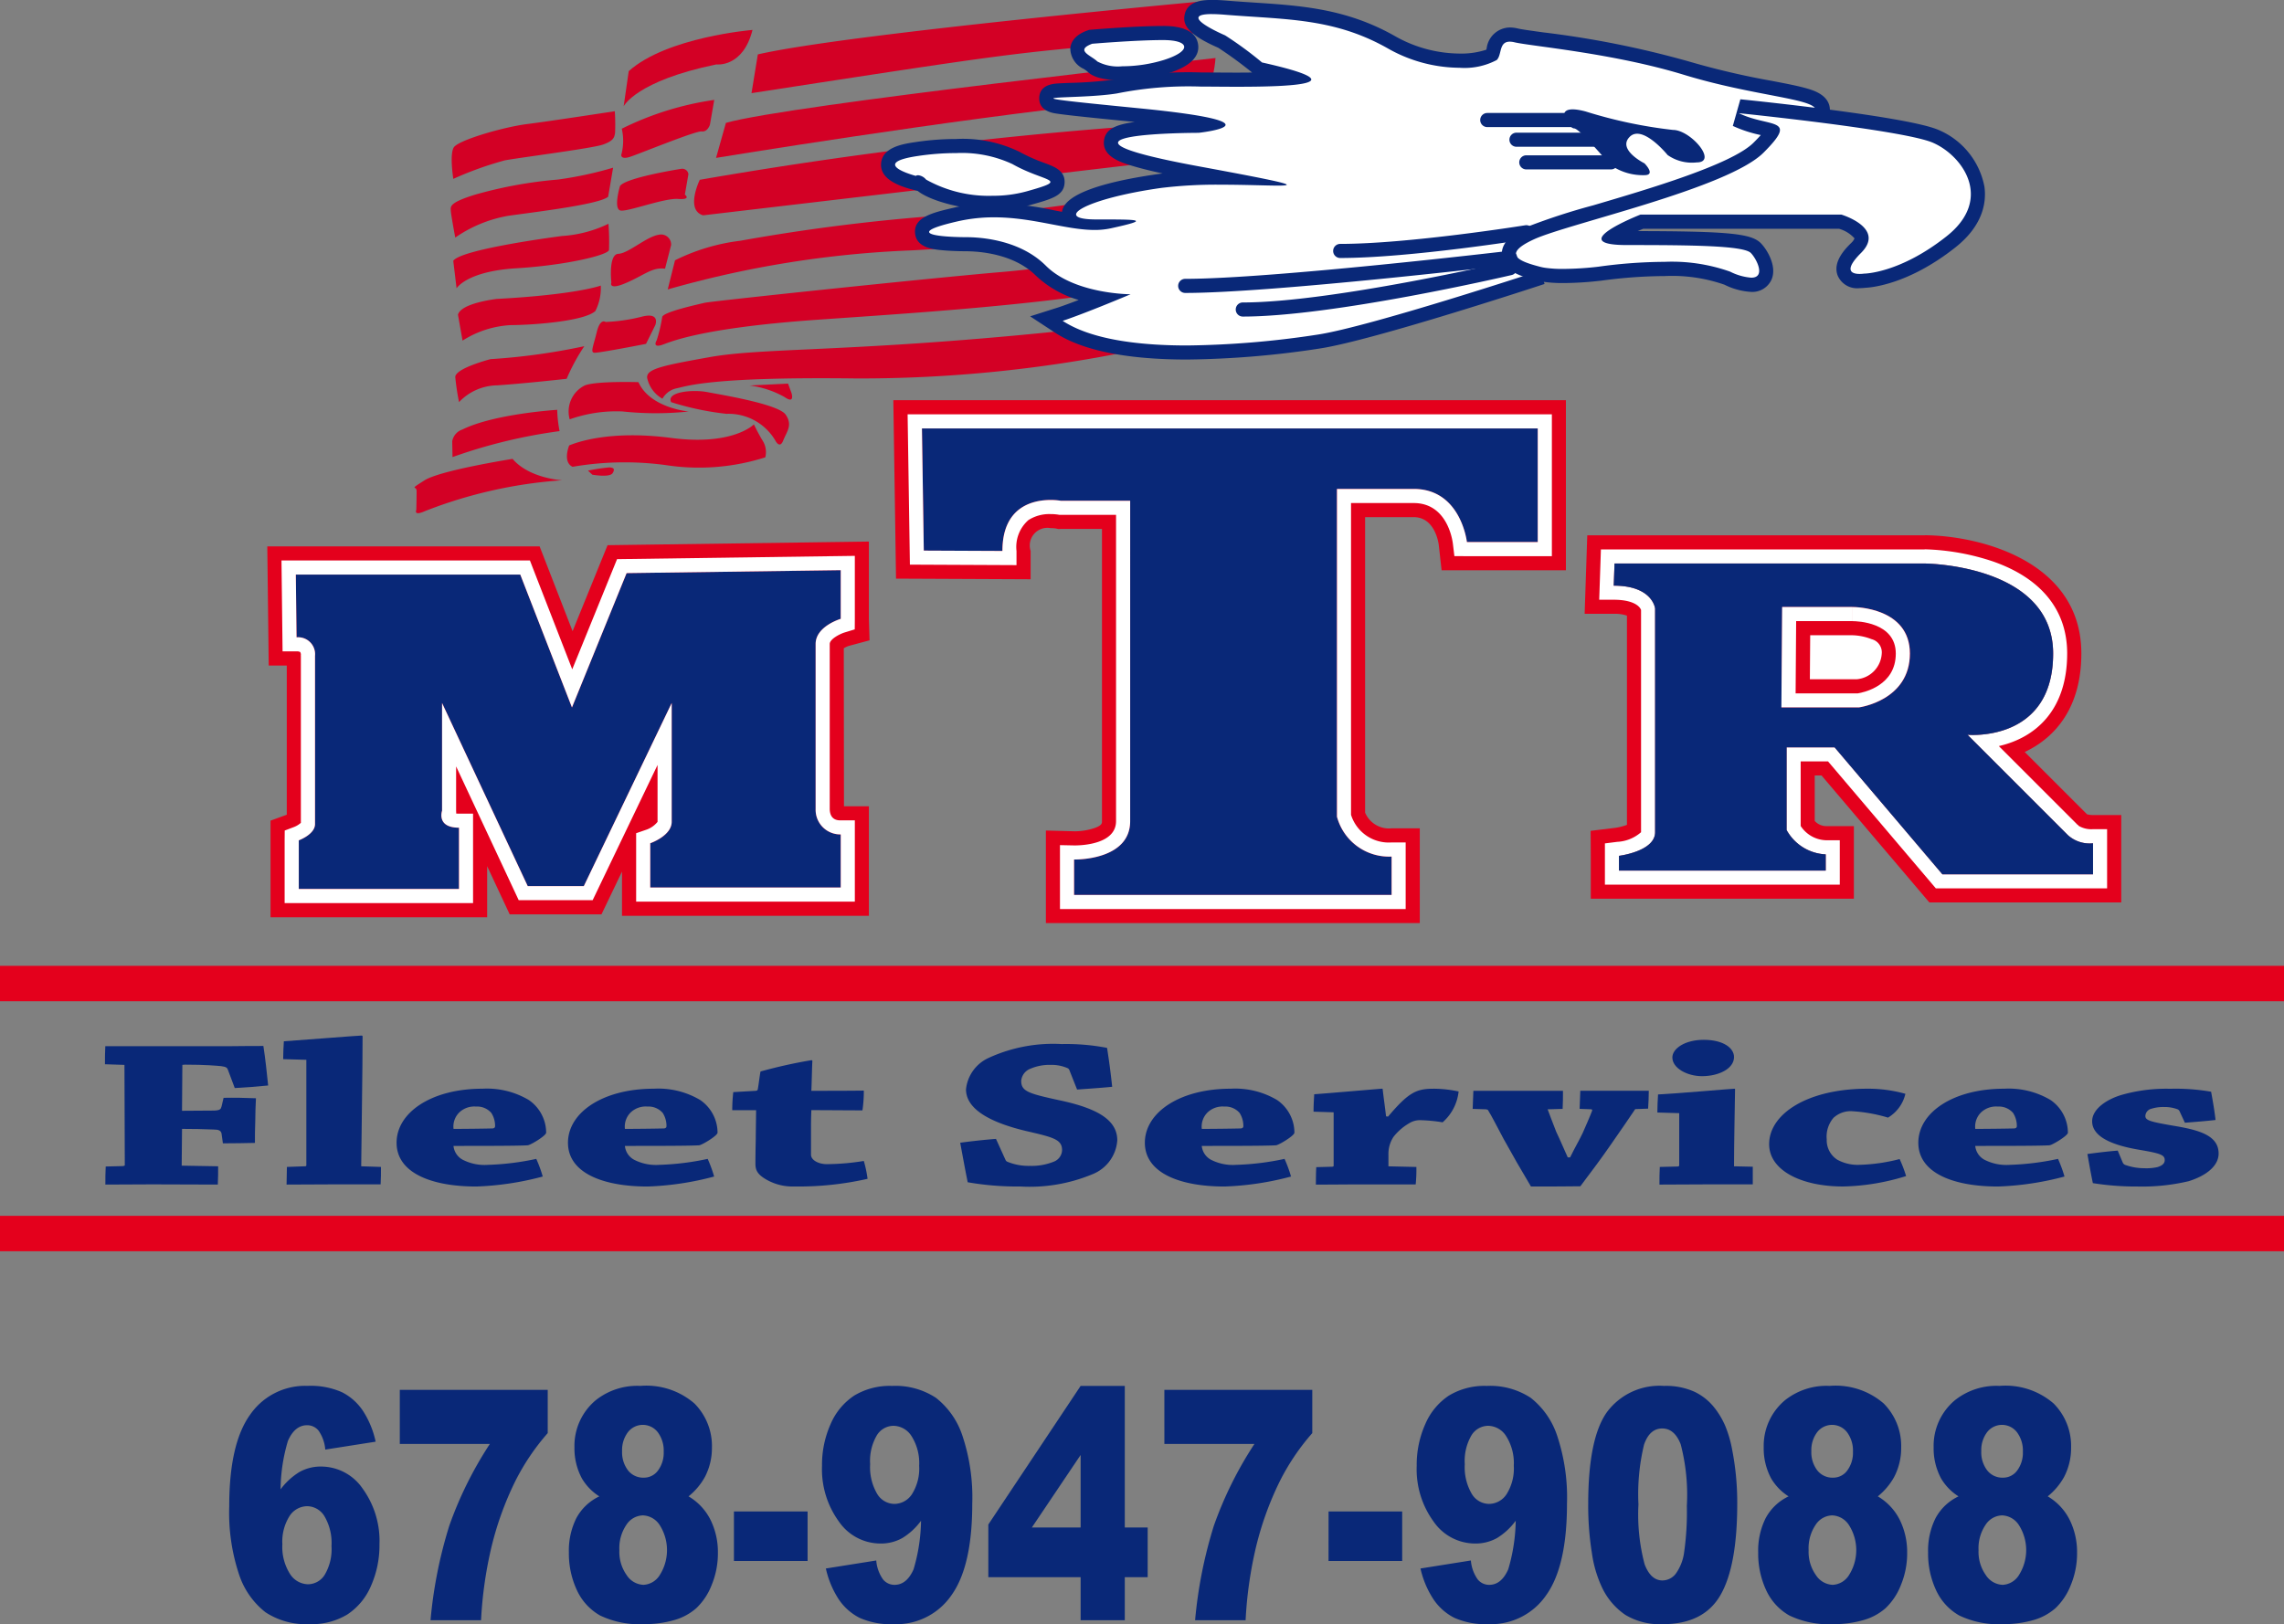
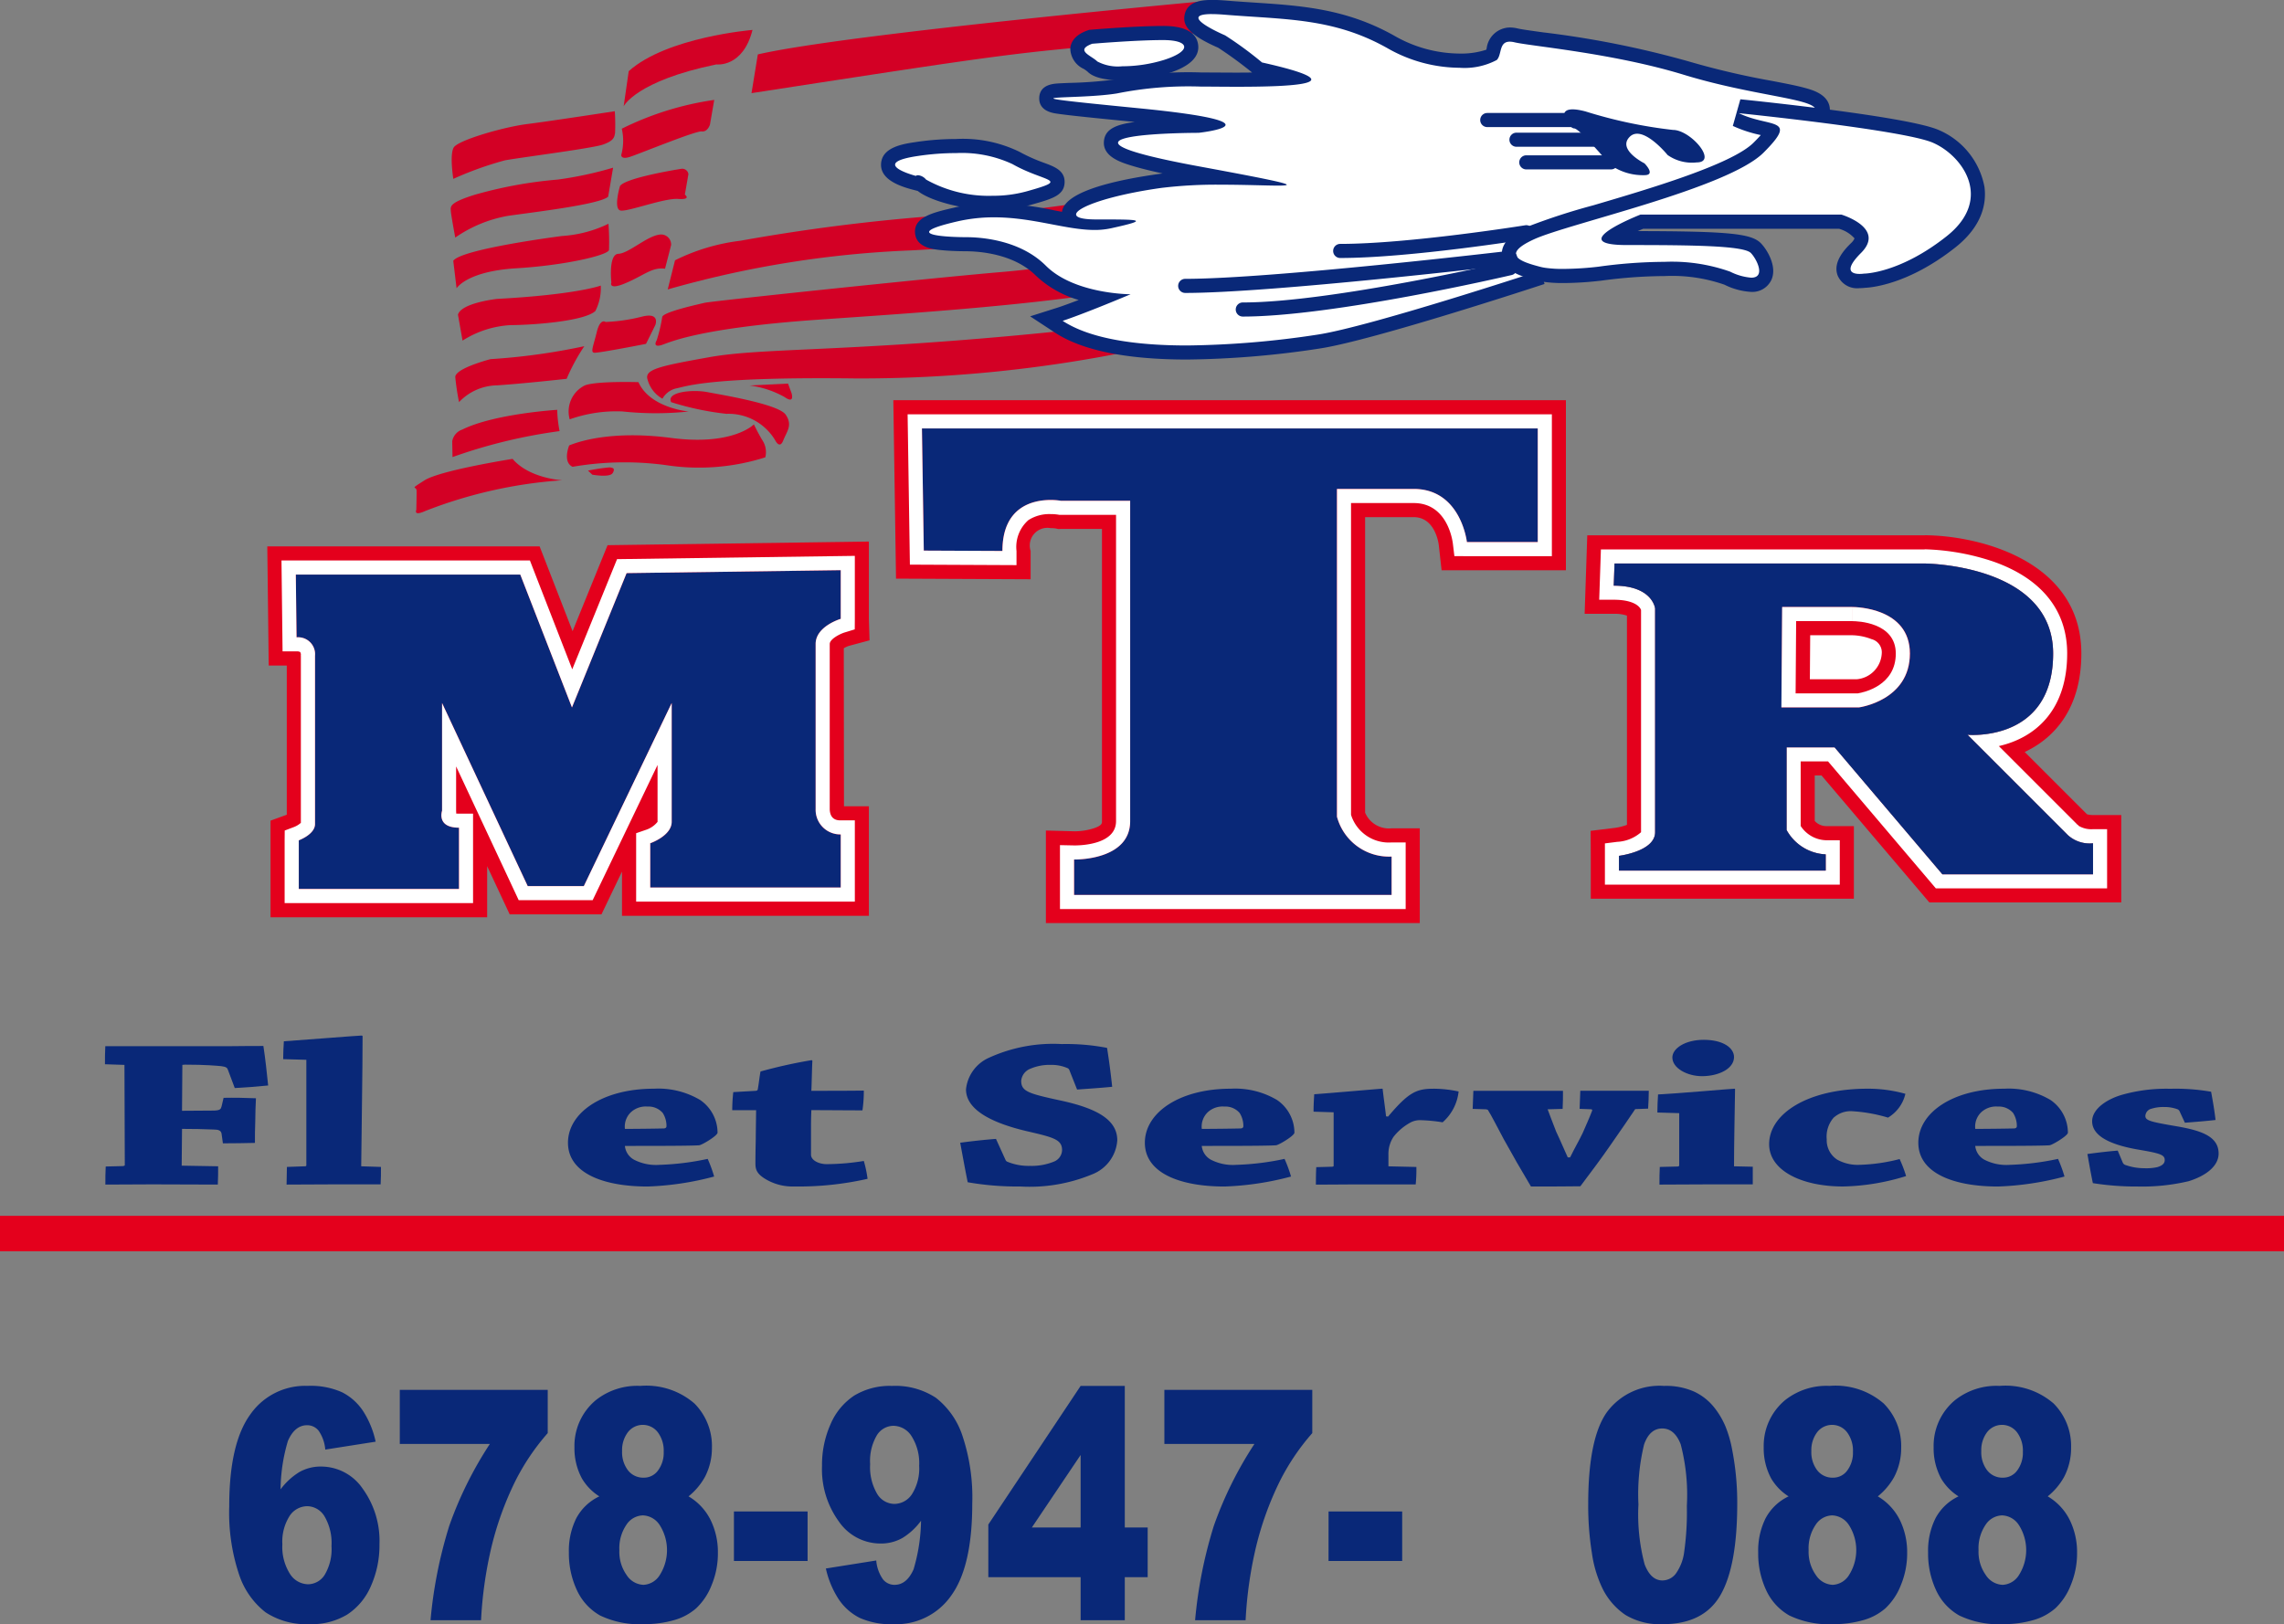
<svg xmlns="http://www.w3.org/2000/svg" id="Group_11" data-name="Group 11" width="202.264" height="143.862" viewBox="0 0 202.264 143.862">
  <rect x="0" y="0" width="202.264" height="143.862" fill="#808080" stroke="none" />
  <path id="Path_1" data-name="Path 1" d="M513.6,106.717s-32.413,2.945-40.469,4.8l-.56,3.431c23.052-3.55,22.918-3.529,34.191-4.507,0,0,6.123-.763,6.477-1.333A7.247,7.247,0,0,0,513.6,106.717Z" transform="translate(-406.02 -106.698)" fill="#d30025" />
-   <path id="Path_2" data-name="Path 2" d="M504.593,126.6s-37.788,4.144-43.359,5.746l-.872,3.1s20.822-3.416,34.841-4.884c0,0,7.649-.463,8.441-1S504.593,126.6,504.593,126.6Z" transform="translate(-396.95 -121.461)" fill="#d30025" />
-   <path id="Path_3" data-name="Path 3" d="M499.485,148.094a396.269,396.269,0,0,0-46.169,5.256s-1.307,2.676.294,3.147l45.333-5.338Z" transform="translate(-391.345 -137.424)" fill="#d30025" />
  <path id="Path_4" data-name="Path 4" d="M439.992,116.944s-7.588.621-10.962,3.653l-.448,3.11s1.1-2.25,8.21-3.708C436.793,120,439.143,120.309,439.992,116.944Z" transform="translate(-373.352 -114.293)" fill="#d30025" />
  <path id="Path_5" data-name="Path 5" d="M436,141.025a26.968,26.968,0,0,0-8.188,2.551,4.756,4.756,0,0,1-.043,2.312s-.077.454.771.18,5.832-2.322,6.354-2.253.727-.6.727-.6Z" transform="translate(-372.749 -132.175)" fill="#d30025" />
  <path id="Path_6" data-name="Path 6" d="M432.625,165.187a.547.547,0,0,0-.632-.47c-.549.082-4.95.815-5.428,1.524,0,0-.625,2.081.072,2.173s3.843-1.116,5.074-1.03.6-.384.6-.384Z" transform="translate(-371.661 -149.762)" fill="#d30025" />
  <path id="Path_7" data-name="Path 7" d="M429.519,188.3a.889.889,0,0,0-1.088-.916c-1.1.165-2.69,1.654-3.587,1.69s-.617,2.546-.617,2.546-.305.732,1.332.021,2.289-1.4,3.421-1.248Z" transform="translate(-370.087 -166.591)" fill="#d30025" />
  <path id="Path_8" data-name="Path 8" d="M423.386,216.086s.469-1.175-1.208-.739a15.562,15.562,0,0,1-3.2.466s-.47-.371-.779.9-.574,1.778-.225,1.825,4.588-.785,4.588-.785Z" transform="translate(-365.352 -187.294)" fill="#d30025" />
  <path id="Path_9" data-name="Path 9" d="M383.85,144.914s-5.673.874-7.767,1.138-6.124,1.433-6.5,2.078-.034,2.777-.034,2.777a30.334,30.334,0,0,1,4.558-1.639c1.471-.27,7.752-1.064,8.7-1.4s1-.641,1.066-1.018A17.565,17.565,0,0,0,383.85,144.914Z" transform="translate(-329.405 -135.063)" fill="#d30025" />
  <path id="Path_10" data-name="Path 10" d="M383.453,164.348a32.122,32.122,0,0,1-4.9,1.053,38.288,38.288,0,0,0-7.357,1.347c-2.259.707-2.137,1.032-2.115,1.421s.393,2.37.393,2.37a11.751,11.751,0,0,1,4.7-1.93c2.556-.358,8.1-1.017,8.842-1.692Z" transform="translate(-329.159 -149.495)" fill="#d30025" />
  <path id="Path_11" data-name="Path 11" d="M383.684,183.648a11.02,11.02,0,0,1-4.1,1.081s-8.924,1.14-9.643,2.2l.293,2.434s.883-1.506,5.293-1.774,8.127-1.168,8.205-1.621A20.282,20.282,0,0,0,383.684,183.648Z" transform="translate(-329.801 -163.826)" fill="#d30025" />
  <path id="Path_12" data-name="Path 12" d="M384.23,204.913s-2.1.8-9.2,1.182c0,0-3.178.354-3.448,1.4l.406,2.294a8.78,8.78,0,0,1,4.244-1.372c2.228-.015,6.565-.37,7.517-1.248A4.485,4.485,0,0,0,384.23,204.913Z" transform="translate(-331.026 -179.618)" fill="#d30025" />
  <path id="Path_13" data-name="Path 13" d="M382.07,225.778a56.465,56.465,0,0,1-8.3,1.145s-3.17.818-3.125,1.6a21.419,21.419,0,0,0,.332,2.208,4.729,4.729,0,0,1,3.374-1.486c2.341-.155,6.154-.579,6.154-.579A17.419,17.419,0,0,1,382.07,225.778Z" transform="translate(-330.326 -195.112)" fill="#d30025" />
  <path id="Path_14" data-name="Path 14" d="M378.9,247.666s-5.58.346-8.406,1.749a1.332,1.332,0,0,0-.892,1.042l.027,1.395a46.557,46.557,0,0,1,9.481-2.3A11.048,11.048,0,0,1,378.9,247.666Z" transform="translate(-329.555 -211.365)" fill="#d30025" />
  <path id="Path_15" data-name="Path 15" d="M416.684,268.1s1.553.283,1.807-.147-.01-.465-.271-.5a17.033,17.033,0,0,0-1.92.287Z" transform="translate(-364.231 -226.054)" fill="#d30025" />
  <path id="Path_16" data-name="Path 16" d="M409.259,254.548s-.61,1.465.3,1.894a27.111,27.111,0,0,1,8.567-.106,19.332,19.332,0,0,0,8.5-.733,1.906,1.906,0,0,0-.2-1.418c-.418-.673-.81-1.5-.81-1.5s-1.845,1.92-7.331,1.2S409.833,254.314,409.259,254.548Z" transform="translate(-358.853 -215.094)" fill="#d30025" />
  <path id="Path_17" data-name="Path 17" d="M420.2,240.7s-3.421-.3-4.45-2.6c0,0-3.808-.116-4.77.3a2.575,2.575,0,0,0-1.318,2.994,12.4,12.4,0,0,1,4.662-.7A27.9,27.9,0,0,0,420.2,240.7Z" transform="translate(-359.211 -204.25)" fill="#d30025" />
  <path id="Path_18" data-name="Path 18" d="M453.964,245.566s.393.824.71.016.857-1.354.217-2.289-5.664-1.753-6.957-2-3.648-.017-3.182.894a25.452,25.452,0,0,0,4.9,1.033A4.81,4.81,0,0,1,453.964,245.566Z" transform="translate(-385.314 -206.564)" fill="#d30025" />
  <path id="Path_19" data-name="Path 19" d="M471.863,238.8l3.413-.168.3.813s.353,1.051-.6.384A8.517,8.517,0,0,0,471.863,238.8Z" transform="translate(-405.491 -204.656)" fill="#d30025" />
  <path id="Path_20" data-name="Path 20" d="M493.184,167.651s.2-.784-.566-.6-13.358,3.105-21.139,3.3a170.2,170.2,0,0,0-21.326,2.459,17.7,17.7,0,0,0-5.775,1.73l-.646,2.581a91.232,91.232,0,0,1,21.634-3.462c13.21-.69,27.714-3.471,27.7-3.762S493.184,167.651,493.184,167.651Z" transform="translate(-384.601 -151.483)" fill="#d30025" />
  <path id="Path_21" data-name="Path 21" d="M489.385,191.789l.072-1.961s.265-.37-.633-.2-12.465,2.18-18.631,2.7-25.69,2.578-26.316,2.728-3.611.8-3.754,1.243a13.717,13.717,0,0,1-.493,2.079c-.19.323-.174.615.464.409s3.2-1.491,13.809-2.234S482.059,194.763,489.385,191.789Z" transform="translate(-381.476 -168.234)" fill="#d30025" />
  <path id="Path_22" data-name="Path 22" d="M486.725,212.546s.483-.863-.621-.661-1.476,1.2-17.014,2.622-22.429,1.1-26.908,1.9-5.8,1.09-5.488,2a2.756,2.756,0,0,0,1.314,1.681,1.875,1.875,0,0,1,1.3-.929c.972-.22,3.247-1.021,15.843-.865a119.927,119.927,0,0,0,24.12-2.381l7.152-1.2Z" transform="translate(-379.343 -184.772)" fill="#d30025" />
  <path id="Path_23" data-name="Path 23" d="M554.7,139.671c-5.225,0-9.047-.768-11.358-2.284l-1.1-.721,1.253-.4c.013,0,1.079-.345,3.663-1.387a10.268,10.268,0,0,1-5.4-2.459c-2.116-2.118-5.395-2.346-6.706-2.346-3.7,0-3.763-.582-3.811-1.007-.081-.707.586-1.07,2.972-1.621a14.934,14.934,0,0,1,3.4-.379,27.581,27.581,0,0,1,5.25.635c.547.1,1.08.206,1.6.289a.8.8,0,0,1-.208-.5c-.121-1.731,6.141-2.75,8.063-3.021a39.913,39.913,0,0,1,5.4-.294l-2.11-.392c-7.2-1.331-7.709-1.988-7.637-2.771.046-.5.131-1.428,7.716-1.431.265-.03.536-.069.789-.114a60.2,60.2,0,0,0-6.134-.82c-8.119-.8-8.119-.8-8.1-1.508.019-.642.376-.656,2.091-.725a37.4,37.4,0,0,0,4.052-.312,32.625,32.625,0,0,1,7.51-.619c.311,0,.709,0,1.166.007.612,0,1.331.01,2.089.01,2.618,0,4.122-.076,4.986-.164-.591-.187-1.508-.437-2.929-.755l-.177-.04-.128-.128a33.932,33.932,0,0,0-3.129-2.289c-2.877-1.237-2.731-1.952-2.668-2.259.164-.8,1.273-.8,1.807-.8.339,0,.748.019,1.216.058.847.069,1.667.123,2.467.176,4.3.283,8.021.527,12.174,2.867a12.367,12.367,0,0,0,6.063,1.652,6.3,6.3,0,0,0,2.879-.516,1.783,1.783,0,0,0,.134-.416,1.488,1.488,0,0,1,1.444-1.379,2.443,2.443,0,0,1,.563.072c.372.088,1.212.2,2.275.351a83.943,83.943,0,0,1,12.759,2.538,70.464,70.464,0,0,0,7.5,1.759c3.177.611,4.627.89,4.627,1.976,0,1.2-1.9,1.2-2.807,1.2-.369,0-.759-.012-1.146-.031a1.6,1.6,0,0,1,.628,1.095c.041.61-.358,1.148-1.186,1.6-3.274,1.778-15.184,6.61-19.9,7.775-1.654.409-2.045.9-2.02,1.1.045.366.817.867,1.221.867l.368,1.2c-.618.2-15.187,4.994-19.806,5.691A81.4,81.4,0,0,1,554.7,139.671Z" transform="translate(-449.582 -108.447)" fill="#fff" />
  <path id="Path_24" data-name="Path 24" d="M555.1,107.894c.314,0,.7.017,1.165.056,5.318.436,9.59.262,14.385,2.965a13,13,0,0,0,6.37,1.733,6.114,6.114,0,0,0,3.307-.687c.467-.466.172-1.625,1.15-1.625a1.841,1.841,0,0,1,.419.055c1.483.349,8.718.959,14.995,2.877s11.683,2.1,11.683,3.139c0,.446-.984.577-2.183.577-1.6,0-3.584-.234-4.118-.264l-.044,0c-.67,0,5.157,1.374,2.161,3-3.051,1.656-15,6.544-19.749,7.718-4.494,1.111-1.769,3.2-.65,3.2a.668.668,0,0,0,.173-.021s-15.084,4.97-19.7,5.667a81.3,81.3,0,0,1-11.564.962c-4.228,0-8.464-.509-11.016-2.182,0,0,1.657-.523,6.015-2.354,0,0-4.97,0-7.5-2.528s-6.45-2.529-7.147-2.529-6.365-.087-.7-1.395a14.4,14.4,0,0,1,3.258-.363c3.451,0,6.365,1.119,8.9,1.119a6.718,6.718,0,0,0,1.446-.146c3.575-.785,2.615-.785-1.307-.785s-1.047-1.83,5.754-2.79a40.332,40.332,0,0,1,5.345-.288c2.078,0,3.978.081,5,.081,1.825,0,.826-.26-7.029-1.711-16.042-2.964,0-2.964,0-2.964s8.021-.872-5.318-2.18-5.666-.7-1.917-1.308a32.2,32.2,0,0,1,7.41-.61c.727,0,1.933.017,3.254.017,4.7,0,10.87-.213,2.193-2.152a32.15,32.15,0,0,0-3.269-2.4s-4.424-1.886-1.165-1.886m0-1.249c-.589,0-2.152,0-2.418,1.3-.16.785.093,1.683,2.976,2.933a36.083,36.083,0,0,1,3,2.195h0c-.4,0-.845.007-1.324.007-.755,0-1.473-.006-2.084-.01-.459,0-.859-.007-1.171-.007a33.377,33.377,0,0,0-7.61.627,36.908,36.908,0,0,1-3.976.3c-.444.018-.827.033-1.108.053-1.027.071-1.559.5-1.582,1.279-.015.516.221,1.173,1.428,1.37.288.047.707.1,1.321.172,1.078.124,2.792.3,5.71.586-1.758.237-2.635.679-2.729,1.706-.125,1.364,1.514,1.873,2.394,2.147.716.222,1.642.457,2.8.708l-.307.041c-7.532,1.063-8.5,2.571-8.6,3.358l-.652-.123a28.063,28.063,0,0,0-5.367-.646,15.546,15.546,0,0,0-3.538.4c-1.861.43-3.619.835-3.452,2.3.146,1.281,1.667,1.409,2.575,1.485.891.075,1.818.075,1.857.075,1.233,0,4.313.211,6.264,2.163a9.313,9.313,0,0,0,3.791,2.154c-1.247.477-1.791.652-1.8.655l-2.5.794,2.194,1.44c2.415,1.584,6.351,2.386,11.7,2.386a82.07,82.07,0,0,0,11.751-.976c4.67-.705,19.288-5.511,19.908-5.716l-.717-2.391a.608.608,0,0,1,.153-.023h.022a1.217,1.217,0,0,1-.469-.227,5.065,5.065,0,0,1,1.4-.513c4.747-1.174,16.747-6.042,20.045-7.833,1.322-.718,1.551-1.586,1.511-2.188a1.866,1.866,0,0,0-.07-.4,8.468,8.468,0,0,0,1.778-.151c1.461-.326,1.618-1.28,1.618-1.674,0-1.324-1.469-1.753-2.022-1.914-.774-.226-1.806-.424-3.111-.675a69.908,69.908,0,0,1-7.434-1.743,84.528,84.528,0,0,0-12.856-2.559c-1.005-.139-1.874-.259-2.217-.34a3.067,3.067,0,0,0-.706-.089,2.1,2.1,0,0,0-2.05,1.852c-.009.035-.019.077-.03.117a7.149,7.149,0,0,1-2.377.342,11.742,11.742,0,0,1-5.757-1.572c-4.276-2.41-8.241-2.67-12.439-2.946-.795-.052-1.617-.106-2.457-.175-.485-.04-.911-.06-1.267-.06Z" transform="translate(-447.779 -106.645)" fill="#092878" />
  <g id="Group_1" data-name="Group 1" transform="translate(133.002 8.78)">
    <path id="Path_25" data-name="Path 25" d="M754.586,158.983a5.6,5.6,0,0,1-2.117-.588,14.461,14.461,0,0,0-5.545-.815,43.549,43.549,0,0,0-5.791.426,28.686,28.686,0,0,1-3.168.2,11.348,11.348,0,0,1-1.733-.112,4.977,4.977,0,0,1-.494-.1c-1.376-.362-2.521-.736-2.6-1.661-.076-.89.955-1.486,1.974-1.952a56.726,56.726,0,0,1,5.672-1.836c5.237-1.543,12.408-3.656,14.461-5.709a6.451,6.451,0,0,0,1.236-1.47,6.654,6.654,0,0,0-.9-.251,10.884,10.884,0,0,1-2.346-.764l.335-1.183c.6.061,14.687,1.505,17.361,2.664a6.3,6.3,0,0,1,3.7,4.557c.159,1.212-.118,3.026-2.341,4.787-4.073,3.224-7.217,3.434-7.662,3.447a3.474,3.474,0,0,1-.43.028c-.883,0-1.224-.376-1.355-.691-.311-.752.388-1.588,1.032-2.232.387-.386.547-.723.477-1-.152-.6-1.277-1.138-1.875-1.334H744.907a14.271,14.271,0,0,0-2.691,1.369,8.318,8.318,0,0,0,1.352.084c7.782,0,10.678.133,11.426.88.356.356,1.211,1.617.83,2.536A1.215,1.215,0,0,1,754.586,158.983Z" transform="translate(-732.509 -142.545)" fill="#fff" />
    <path id="Path_26" data-name="Path 26" d="M751.7,142s14.56,1.482,17.176,2.616,5.4,4.969,1.22,8.282-7.324,3.313-7.324,3.313a2.714,2.714,0,0,1-.38.027c-.6,0-1.525-.214.119-1.858,2.223-2.223-1.744-3.4-1.744-3.4H742.987s-6.888,2.7-1.22,2.7,10.331.044,10.985.7c.5.5,1.367,2.191.035,2.191a5.05,5.05,0,0,1-1.865-.535,15.437,15.437,0,0,0-5.8-.869,43.759,43.759,0,0,0-5.886.433,28.492,28.492,0,0,1-3.073.194,10.851,10.851,0,0,1-1.636-.1,4.411,4.411,0,0,1-.434-.089c-1.657-.436-3.576-1.047-.524-2.441s17.132-4.49,20.314-7.672.523-2.179-2.18-3.488m.127-1.242-.67,2.366a11.564,11.564,0,0,0,2.476.81h0c-.156.176-.363.4-.637.671-1.94,1.94-9.316,4.114-14.2,5.552a56.56,56.56,0,0,0-5.754,1.867c-.736.337-2.461,1.125-2.337,2.573s1.822,1.885,3.062,2.211c.177.046.364.084.558.115a12,12,0,0,0,1.83.119,29.6,29.6,0,0,0,3.228-.2l.017,0,.018,0a42.788,42.788,0,0,1,5.7-.419,14.1,14.1,0,0,1,5.292.762,6.079,6.079,0,0,0,2.37.641,1.865,1.865,0,0,0,1.812-1.107c.5-1.2-.434-2.685-.964-3.216-.842-.842-2.825-1.049-10.891-1.063.16-.07.322-.139.484-.205h17.347a2.917,2.917,0,0,1,1.366.849,1.171,1.171,0,0,1-.308.419c-.5.5-1.679,1.679-1.168,2.913a1.874,1.874,0,0,0,1.931,1.077,4.093,4.093,0,0,0,.484-.03c.628-.028,3.893-.333,7.995-3.58,2.452-1.942,2.753-3.986,2.573-5.358a6.846,6.846,0,0,0-4.071-5.048c-2.716-1.177-16.037-2.559-17.546-2.713Z" transform="translate(-730.708 -140.754)" fill="#092878" />
  </g>
  <path id="Path_27" data-name="Path 27" d="M759.24,149.053s1.046,1.046,0,1.046a4.981,4.981,0,0,1-2.964-.872c-.524-.523-2.791-3.269-3.27-3.269s-2.179-2.354,1.024-1.5a41.132,41.132,0,0,0,7.738,1.635c1.569,0,4.012,2.877,2.092,2.877a3.744,3.744,0,0,1-2.57-.654s-2.224-2.747-3.357-1.613S759.24,149.053,759.24,149.053Z" transform="translate(-613.611 -134.584)" fill="#092878" />
  <g id="Group_2" data-name="Group 2" transform="translate(131.083 10.008)">
    <line id="Line_1" data-name="Line 1" x2="8.186" transform="translate(0.624 0.624)" fill="#092878" stroke="rgba(0,0,0,0)" stroke-width="1" />
    <path id="Path_28" data-name="Path 28" d="M732.065,146.773h-8.186a.624.624,0,1,1,0-1.249h8.186a.624.624,0,0,1,0,1.249Z" transform="translate(-723.254 -145.524)" fill="#092878" />
  </g>
  <path id="Path_29" data-name="Path 29" d="M741.166,153.546h-7.237a.624.624,0,0,1,0-1.248h7.237a.624.624,0,1,1,0,1.248Z" transform="translate(-599.635 -140.546)" fill="#092878" />
  <path id="Path_30" data-name="Path 30" d="M744.815,161.339h-7.5a.624.624,0,0,1,0-1.249h7.5a.624.624,0,1,1,0,1.249Z" transform="translate(-602.15 -146.333)" fill="#092878" />
  <path id="Path_31" data-name="Path 31" d="M673.3,187.041a.624.624,0,0,1,0-1.249c6.069,0,16.276-1.632,16.378-1.649a.624.624,0,1,1,.2,1.233C689.778,185.393,679.473,187.041,673.3,187.041Z" transform="translate(-554.615 -164.188)" fill="#092878" />
  <path id="Path_32" data-name="Path 32" d="M619.965,196.676a.624.624,0,0,1,0-1.249c7.633,0,28.486-2.455,28.7-2.48a.624.624,0,1,1,.147,1.24C648.6,194.212,627.671,196.676,619.965,196.676Z" transform="translate(-515.006 -170.728)" fill="#092878" />
  <path id="Path_33" data-name="Path 33" d="M639.773,201.408a.624.624,0,1,1,0-1.249c7.816,0,23.372-3.609,23.528-3.645a.624.624,0,1,1,.283,1.216C662.941,197.88,647.732,201.408,639.773,201.408Z" transform="translate(-529.715 -173.368)" fill="#092878" />
  <rect id="Rectangle_1" data-name="Rectangle 1" width="202.264" height="3.138" transform="translate(0 107.695)" fill="#e4001c" />
-   <rect id="Rectangle_2" data-name="Rectangle 2" width="202.264" height="3.138" transform="translate(0 85.55)" fill="#e4001c" />
  <g id="Group_3" data-name="Group 3" transform="translate(23.671 47.971)">
    <path id="Path_34" data-name="Path 34" d="M311.162,328.683v-6.438l.822-.3a2.017,2.017,0,0,0,.616-.373v-14.85l0-.05a.476.476,0,0,0-.064-.228.593.593,0,0,0-.326-.058h-1.234l-.1-8.055h22l3.749,9.64,3.968-9.76,21.056-.29v6.516l-.9.264c-.444.136-1.327.593-1.327,1.025v14.647c.029.974.741.974.975.974h1.249v7.2H342.286v-6.062l.841-.29a2.114,2.114,0,0,0,1.056-.724v-5.032l-5.747,11.978h-6.55l-5.541-11.848v4.171a2.108,2.108,0,0,0,.255.014h1.248v7.924Z" transform="translate(-309.622 -296.656)" fill="#092878" />
    <path id="Path_35" data-name="Path 35" d="M356.761,295.536v4.315s-2.223.654-2.223,2.224v14.647a2.177,2.177,0,0,0,2.223,2.223v4.708h-16.87v-3.923s1.9-.654,1.9-1.9V307.305l-7.781,16.216h-4.97l-7.584-16.216v9.546s-.523,1.5,1.5,1.5v5.427H308.767v-4.315s1.438-.523,1.438-1.439V303.121a1.5,1.5,0,0,0-1.635-1.635l-.066-5.558h19.878l4.577,11.77,4.839-11.9,18.962-.262m2.5-2.532-2.531.035-18.962.262-1.655.023-.624,1.533-2.474,6.085-2.3-5.918-.619-1.592H305.978l.03,2.527.066,5.558.029,2.468h1.6V317.2l-1.438.523v8.561h19.183v-4.526l1.322,2.826.673,1.439h8.13l.68-1.417,1.136-2.368v3.916h21.864v-9.7h-2.207l-.016-14a2.386,2.386,0,0,1,.442-.208l1.838-.494-.057-1.9V293Z" transform="translate(-305.978 -293.004)" fill="#e4001c" />
    <path id="Path_36" data-name="Path 36" d="M360.405,299.188V303.5s-2.223.654-2.223,2.224v14.647a2.177,2.177,0,0,0,2.223,2.223V327.3h-16.87v-3.923s1.9-.654,1.9-1.9V310.957l-7.781,16.216h-4.97L325.1,310.957V320.5s-.523,1.5,1.5,1.5v5.427H312.411V323.12s1.438-.523,1.438-1.439V306.773a1.5,1.5,0,0,0-1.635-1.635l-.066-5.558h19.878l4.577,11.77,4.839-11.9,18.962-.261m1.249-1.266-1.266.017-18.962.262-.828.011-.312.767-3.657,8.993-3.439-8.844-.309-.8h-22l.015,1.263.066,5.558.015,1.234h1.234a.593.593,0,0,1,.326.058.476.476,0,0,1,.062.241l-.009.068.007.019v14.8a2.027,2.027,0,0,1-.623.376l-.807.305-.008.866v5.564h16.686v-7.924H326.6a2.048,2.048,0,0,1-.259-.014l.012-.035-.009-.206v-3.93L331.55,327.7l.336.72h6.55l.34-.708,5.407-11.268v5.039a2.2,2.2,0,0,1-1.055.716l-.841.29v6.062h19.367v-7.2h-1.249c-.234,0-.946,0-.975-.991v-14.63c0-.433.883-.89,1.333-1.027l.883-.27.007-.926v-5.581Z" transform="translate(-309.623 -296.656)" fill="#fff" />
  </g>
  <g id="Group_4" data-name="Group 4" transform="translate(79.11 35.451)">
    <path id="Path_37" data-name="Path 37" d="M539.761,293.039V287.37l1.283.034c.648,0,3.687-.105,3.687-2.152v-27.13h-5.015l-.115-.022h0a4.312,4.312,0,0,0-.666-.047c-3.018,0-3.018,2.459-3.018,3.267v1.254l-9.442-.044-.2-13.314h57.05v12.567h-8.642l-.124-1.111c-.043-.363-.518-3.6-3.466-3.6h-5.553V284.7a3.5,3.5,0,0,0,3.591,2.445h1.249v5.9Z" transform="translate(-525.004 -247.969)" fill="#092878" />
    <path id="Path_38" data-name="Path 38" d="M578.416,246.864v10.069h-6.277s-.523-4.708-4.708-4.708h-6.8v29.032a4.771,4.771,0,0,0,4.839,3.53v3.4H537.353v-3.139h.068c.593,0,4.9-.113,4.9-3.4V253.272h-6.146a5.335,5.335,0,0,0-.9-.069c-1.48,0-4.267.529-4.267,4.516l-6.963-.032-.164-10.822h54.533m2.5-2.5H521.347l.039,2.535.164,10.822.037,2.448,2.448.011,6.963.032,2.509.012v-2.509a1.562,1.562,0,0,1,1.77-2.019,3.338,3.338,0,0,1,.447.028l.246.053.206-.012h3.649V281.65c0,.195,0,.363-.622.6a5.618,5.618,0,0,1-1.783.3l-2.562-.067,0,2.563v5.636h33.111v-8.395h-2.5a2.29,2.29,0,0,1-2.342-1.389V254.723h4.3c1.927,0,2.215,2.385,2.226,2.486l.247,2.221h11.009V244.367Z" transform="translate(-521.347 -244.367)" fill="#e4001c" />
    <path id="Path_39" data-name="Path 39" d="M582.073,250.466v10.069H575.8s-.523-4.708-4.708-4.708h-6.8V284.86a4.771,4.771,0,0,0,4.839,3.53v3.4H541.01v-3.139h.068c.593,0,4.9-.113,4.9-3.4V256.874h-6.146a5.335,5.335,0,0,0-.9-.069c-1.48,0-4.267.529-4.267,4.516l-6.963-.032-.164-10.822h54.533m1.249-1.248h-57.05l.019,1.267.164,10.822.019,1.224,1.224.006,6.963.032,1.254.006v-1.254a3.162,3.162,0,0,1,1.056-2.737,3.435,3.435,0,0,1,1.962-.53,4.26,4.26,0,0,1,.673.049l.109.019h5.015v27.129c0,2.049-3.044,2.152-3.654,2.152h-.038l-1.274-.026,0,1.274v4.387h30.614v-5.9h-1.248a3.5,3.5,0,0,1-3.591-2.447V257.077h5.553c2.949,0,3.423,3.234,3.467,3.6l.133,1.1,1.108.006h7.525V249.218Z" transform="translate(-525.004 -247.969)" fill="#fff" />
  </g>
  <g id="Group_5" data-name="Group 5" transform="translate(140.331 47.417)">
    <path id="Path_40" data-name="Path 40" d="M789.289,293.35s11.377.065,11.377,7.977c0,6.695-5.43,7.21-7.1,7.21-.3,0-.483-.017-.483-.017l8.892,8.892a2.869,2.869,0,0,0,2.224.72v2.746h-13.34l-9.547-11.247h-4.249v7.324a4.163,4.163,0,0,0,3.464,2.158v1.439H762.219v-1.308s3.2-.392,3.2-2.092V297.339s-.2-2.027-3.663-2.027l.066-1.962h27.463m.007-2.5H759.411l-.081,2.413-.066,1.962-.086,2.581h2.582a3.289,3.289,0,0,1,1.165.161V316.5a5,5,0,0,1-1.022.262l-2.194.268.012,2.209v3.805h23.3v-6.434h-2.5a1.388,1.388,0,0,1-.967-.455v-4.032h.6l8.8,10.365.748.881H806.7v-7.74h-2.5a1.773,1.773,0,0,1-.535-.066l-5.517-5.517c2.786-1.307,5.017-4.018,5.017-8.725,0-8.222-9.066-10.447-13.86-10.474Z" transform="translate(-759.178 -290.853)" fill="#e4001c" />
    <path id="Path_41" data-name="Path 41" d="M793.014,296.952s11.377.065,11.377,7.977c0,6.694-5.43,7.21-7.1,7.21-.3,0-.483-.017-.483-.017l8.892,8.892a2.87,2.87,0,0,0,2.224.72v2.746h-13.34l-9.547-11.247h-4.25v7.324a4.163,4.163,0,0,0,3.464,2.158v1.439H765.944v-1.308s3.2-.392,3.2-2.092V300.941s-.2-2.027-3.663-2.027l.066-1.962h27.463m0-1.249H764.343l-.04,1.207-.066,1.962-.043,1.29h1.291c1.674,0,2.295.549,2.414.909v19.682a3.447,3.447,0,0,1-2.11.853l-1.091.138,0,1.1V325.4h20.8v-3.936h-1.249a2.779,2.779,0,0,1-2.215-1.263v-5.721h2.423l9.173,10.806.374.441h15.166v-5.243h-1.248a2.184,2.184,0,0,1-1.278-.3l-.056-.091-.007.032-7-7c3.222-.735,6.053-3.153,6.053-8.206,0-3.813-2.255-6.625-6.521-8.133a20.758,20.758,0,0,0-6.1-1.093Z" transform="translate(-762.903 -294.455)" fill="#fff" />
    <path id="Path_42" data-name="Path 42" d="M769.276,300.554h27.463s11.377.065,11.377,7.977-7.584,7.193-7.584,7.193l8.892,8.892a2.87,2.87,0,0,0,2.224.72v2.746h-13.34l-9.547-11.247h-4.249v7.324a4.162,4.162,0,0,0,3.464,2.158v1.439H769.668v-1.308s3.2-.392,3.2-2.092V304.543s-.2-2.027-3.663-2.027Z" transform="translate(-766.628 -298.057)" fill="#092878" />
  </g>
  <g id="Group_6" data-name="Group 6" transform="translate(9.295 91.727)">
    <path id="Path_43" data-name="Path 43" d="M250.128,468.191c0-.527,0-1.073.03-1.6h11.013c1.267-.019,2.323-.019,2.987-.019.181,1.167.3,2.335.422,3.5-.905.094-1.931.17-2.957.226l-.6-1.6c-.06-.188-.151-.282-.6-.339-.423-.038-1.388-.132-3.2-.132-.09,0-.181.019-.241.019l-.03,4.067c1,0,1.9-.019,2.836-.019.543-.019.6-.132.664-.357l.181-.772c.966-.019,1.931,0,2.866.038-.03.64-.06,1.337-.06,2.015-.03.7-.03,1.375-.03,1.94-.905.019-1.84.038-2.836.038l-.12-.866c-.06-.264-.242-.358-.724-.358-.905-.038-1.81-.056-2.776-.056l-.03,3.257,3.229.056c0,.509,0,1.073-.03,1.62-1.629,0-3.862-.019-5.793-.019-1.388,0-2.927.019-4.164.019,0-.527,0-1.092.03-1.6l1.539-.038c.09-.019.151-.038.151-.075l-.03-8.888Z" transform="translate(-250.128 -465.649)" fill="#092878" />
    <path id="Path_44" data-name="Path 44" d="M311.766,474.624l1.6-.057c.091,0,.121-.038.121-.075v-9.358l-2.052-.057c0-.527.03-1.092.06-1.582,1.66-.113,6.578-.508,6.88-.508.06,0,.091.019.091.075,0,3.126-.091,8-.121,11.505l1.75.057c0,.508,0,1.055-.03,1.544H315.87c-1.267,0-2.867.019-4.134.019C311.736,475.678,311.766,475.113,311.766,474.624Z" transform="translate(-295.653 -462.987)" fill="#092878" />
-     <path id="Path_45" data-name="Path 45" d="M358.072,481.275a7.26,7.26,0,0,1,4.1,1,3.521,3.521,0,0,1,1.539,2.9c-.03.283-1.388,1.093-1.629,1.111-.784.056-3.892.056-6.578.056a1.571,1.571,0,0,0,.815,1.224,4.264,4.264,0,0,0,2.263.452,23.4,23.4,0,0,0,4.254-.527,11.766,11.766,0,0,1,.573,1.563,26.046,26.046,0,0,1-5.883.885c-4.013,0-7.061-1.224-7.061-3.879C350.469,483.384,353.547,481.275,358.072,481.275Zm-2.021,2.071a1.757,1.757,0,0,0-.543,1.488c1.056,0,2.535-.019,3.409-.038.181,0,.272-.075.272-.207a2.14,2.14,0,0,0-.332-1.167,1.663,1.663,0,0,0-1.358-.565A1.928,1.928,0,0,0,356.051,483.346Z" transform="translate(-324.64 -476.567)" fill="#092878" />
    <path id="Path_46" data-name="Path 46" d="M417.035,481.275a7.26,7.26,0,0,1,4.1,1,3.521,3.521,0,0,1,1.539,2.9c-.03.283-1.388,1.093-1.629,1.111-.784.056-3.892.056-6.577.056a1.57,1.57,0,0,0,.814,1.224,4.264,4.264,0,0,0,2.263.452,23.4,23.4,0,0,0,4.254-.527,11.736,11.736,0,0,1,.573,1.563,26.044,26.044,0,0,1-5.883.885c-4.013,0-7.061-1.224-7.061-3.879C409.432,483.384,412.51,481.275,417.035,481.275Zm-2.021,2.071a1.756,1.756,0,0,0-.543,1.488c1.056,0,2.534-.019,3.409-.038.181,0,.272-.075.272-.207a2.14,2.14,0,0,0-.332-1.167,1.663,1.663,0,0,0-1.358-.565A1.928,1.928,0,0,0,415.014,483.346Z" transform="translate(-368.425 -476.567)" fill="#092878" />
    <path id="Path_47" data-name="Path 47" d="M469.042,482.093c-.966-.527-1.056-.96-1.056-1.487,0-1.055.03-2.015.03-2.241,0-.4.03-2.222.03-2.467h-2.112a13.955,13.955,0,0,1,.091-1.6c.634-.038,1.358-.075,1.961-.113.121,0,.211-.057.211-.151.09-.49.151-1.111.241-1.563a43.8,43.8,0,0,1,4.5-1c.06,0,.091.019.091.075-.03.414-.06,2.127-.091,2.636,1.539,0,3.228,0,4.647-.019a11.55,11.55,0,0,1-.121,1.751c-1.267,0-3.138-.019-4.526-.019,0,.169-.03.546-.03,1.582v2.354c0,.527.724.847,1.388.847a20.927,20.927,0,0,0,3.289-.282,10.288,10.288,0,0,1,.332,1.582,27.551,27.551,0,0,1-6.517.678A4.638,4.638,0,0,1,469.042,482.093Z" transform="translate(-410.383 -469.288)" fill="#092878" />
    <path id="Path_48" data-name="Path 48" d="M548.369,476.174a.311.311,0,0,0,.181.17,4.937,4.937,0,0,0,1.991.358,5.211,5.211,0,0,0,2.112-.376,1.131,1.131,0,0,0,.724-1.017c0-.942-.754-1.13-3.108-1.676-3.047-.716-5.4-1.864-5.4-3.71a3.446,3.446,0,0,1,2.052-2.806,13.689,13.689,0,0,1,6.427-1.205,19.1,19.1,0,0,1,4.013.339q.272,1.723.453,3.446c-.935.094-2.052.169-3.108.244l-.694-1.751a.311.311,0,0,0-.121-.132,3.512,3.512,0,0,0-1.509-.3,4.268,4.268,0,0,0-1.81.339,1.266,1.266,0,0,0-.815,1.073c0,.941.664,1.13,3.44,1.733,3.349.715,5.069,1.751,5.069,3.54a3.492,3.492,0,0,1-2.233,3.013,14.442,14.442,0,0,1-6.366,1.073,25.591,25.591,0,0,1-4.647-.376c-.241-1.186-.452-2.354-.664-3.5.966-.132,2.142-.264,3.168-.339Z" transform="translate(-468.618 -465.159)" fill="#092878" />
    <path id="Path_49" data-name="Path 49" d="M615.494,481.275a7.258,7.258,0,0,1,4.1,1,3.521,3.521,0,0,1,1.539,2.9c-.03.283-1.388,1.093-1.629,1.111-.784.056-3.892.056-6.578.056a1.571,1.571,0,0,0,.815,1.224,4.264,4.264,0,0,0,2.263.452,23.408,23.408,0,0,0,4.255-.527,11.848,11.848,0,0,1,.573,1.563,26.05,26.05,0,0,1-5.884.885c-4.013,0-7.06-1.224-7.06-3.879C607.891,483.384,610.969,481.275,615.494,481.275Zm-2.021,2.071a1.758,1.758,0,0,0-.543,1.488c1.056,0,2.534-.019,3.409-.038.181,0,.272-.075.272-.207a2.14,2.14,0,0,0-.332-1.167,1.664,1.664,0,0,0-1.358-.565A1.927,1.927,0,0,0,613.473,483.346Z" transform="translate(-515.798 -476.567)" fill="#092878" />
    <path id="Path_50" data-name="Path 50" d="M666.158,488.223l1.418-.038c.09-.019.12-.038.12-.075v-4.745l-1.78-.056c0-.509.03-1.054.06-1.544,1.358-.094,5.854-.49,6-.49.03,0,.061,0,.061.038.09.81.211,1.6.3,2.41l.181.019c1.871-2.222,2.565-2.466,4.073-2.466a10.788,10.788,0,0,1,2.173.245,4.234,4.234,0,0,1-1.418,2.731,14.408,14.408,0,0,0-1.9-.188,1.817,1.817,0,0,0-.875.169,4.85,4.85,0,0,0-1.569,1.3,2.725,2.725,0,0,0-.453,1.582v1.035l2.474.057a13.237,13.237,0,0,1-.06,1.544h-4.556c-1.328,0-3.017.019-4.284.019C666.128,489.259,666.128,488.694,666.158,488.223Z" transform="translate(-558.888 -476.567)" fill="#092878" />
    <path id="Path_51" data-name="Path 51" d="M735.053,483.625c-.453.678-1.147,1.695-2.172,3.163-.845,1.224-1.569,2.185-2.686,3.672-.875.019-2.806.019-4.375.019-1.056-1.77-1.478-2.523-2.414-4.2-.664-1.243-1.026-1.977-1.388-2.561,0-.038-.091-.056-.181-.075l-1.177-.038c.031-.527.031-1.111.061-1.6h7.935c0,.508,0,1.073-.03,1.6l-1.328.038c.151.377.392,1.073.754,1.977.422.885.754,1.695,1.026,2.279h.211c.392-.81.755-1.412,1.117-2.166.271-.64.543-1.205.845-2-.03-.075-.03-.094-.12-.094l-1-.038c.03-.527.03-1.13.06-1.6h6.065c0,.49-.03,1.073-.06,1.582Z" transform="translate(-599.539 -477.11)" fill="#092878" />
    <path id="Path_52" data-name="Path 52" d="M784.195,470.89c0-.508.03-1.092.061-1.6,1.629-.075,6.517-.508,6.759-.508.06,0,.06.019.06.056-.03,2.034-.091,4.934-.091,6.816l1.66.038v1.563h-4.164c-1.267,0-2.866.019-4.1.019,0-.508,0-1.073.03-1.563l1.6-.038c.09-.019.12-.057.12-.094v-4.632Zm6.789-4.914c0,1.017-1.327,1.695-2.836,1.695-1.3,0-2.625-.7-2.625-1.657,0-.791,1.117-1.563,2.776-1.563C790.049,464.45,790.984,465.184,790.984,465.975Z" transform="translate(-646.719 -464.073)" fill="#092878" />
    <path id="Path_53" data-name="Path 53" d="M831.363,481.275a12.282,12.282,0,0,1,3.349.452,3.334,3.334,0,0,1-1.539,2.109,13.853,13.853,0,0,0-3.138-.565,2.241,2.241,0,0,0-1.69.584,2.549,2.549,0,0,0-.6,1.9,2.053,2.053,0,0,0,.935,1.808,3.766,3.766,0,0,0,2.022.452,15.6,15.6,0,0,0,3.5-.509,12.156,12.156,0,0,1,.573,1.507,19.914,19.914,0,0,1-5.582.923c-3.711,0-6.547-1.431-6.547-3.747C822.643,483.516,826.022,481.275,831.363,481.275Z" transform="translate(-675.271 -476.567)" fill="#092878" />
    <path id="Path_54" data-name="Path 54" d="M881.592,481.275a7.258,7.258,0,0,1,4.1,1,3.521,3.521,0,0,1,1.539,2.9c-.03.283-1.388,1.093-1.629,1.111-.784.056-3.892.056-6.578.056a1.571,1.571,0,0,0,.815,1.224,4.266,4.266,0,0,0,2.263.452,23.4,23.4,0,0,0,4.254-.527,11.814,11.814,0,0,1,.573,1.563,26.052,26.052,0,0,1-5.884.885c-4.013,0-7.06-1.224-7.06-3.879C873.989,483.384,877.067,481.275,881.592,481.275Zm-2.021,2.071a1.759,1.759,0,0,0-.543,1.488c1.056,0,2.535-.019,3.409-.038.181,0,.272-.075.272-.207a2.14,2.14,0,0,0-.332-1.167,1.664,1.664,0,0,0-1.358-.565A1.926,1.926,0,0,0,879.571,483.346Z" transform="translate(-713.399 -476.567)" fill="#092878" />
    <path id="Path_55" data-name="Path 55" d="M935.27,487.828a.386.386,0,0,0,.242.207,4.987,4.987,0,0,0,1.659.283,4.464,4.464,0,0,0,1.147-.094c.392-.113.664-.3.664-.621,0-.47-.362-.6-2.384-.941-2.715-.471-4.043-1.318-4.043-2.5,0-1.111,1.328-1.959,2.6-2.335a14.4,14.4,0,0,1,4.315-.546,18.292,18.292,0,0,1,3.621.263c.151.829.3,1.676.392,2.5-.785.094-1.75.169-2.715.245l-.453-.979a.375.375,0,0,0-.181-.207,3.292,3.292,0,0,0-1.207-.207,3.546,3.546,0,0,0-1.116.151.694.694,0,0,0-.543.64c0,.414.483.527,2.806.923,2.173.377,3.681.9,3.681,2.41,0,1.055-1.026,1.94-2.655,2.448a17.86,17.86,0,0,1-4.5.471,24.4,24.4,0,0,1-3.982-.3c-.181-.866-.332-1.732-.483-2.58.845-.113,1.75-.226,2.685-.3Z" transform="translate(-756.576 -476.567)" fill="#092878" />
  </g>
  <g id="Group_7" data-name="Group 7" transform="translate(94.775 2.301)">
    <path id="Path_56" data-name="Path 56" d="M588.614,121.578a4.294,4.294,0,0,1-2.648-.606,3.093,3.093,0,0,0-.412-.3c-.44-.291-.988-.654-.918-1.267.073-.644.816-.922,1.1-1.027l.081-.03.086-.007c.159-.013,3.911-.329,6.33-.329,1.538,0,2.374.368,2.486,1.094.116.75-.636,1.386-2.233,1.89A13.189,13.189,0,0,1,588.614,121.578Z" transform="translate(-584.005 -117.385)" fill="#fff" />
    <path id="Path_57" data-name="Path 57" d="M590.424,116.832c2.419,0,2.549.98.065,1.765a12.651,12.651,0,0,1-3.678.556,3.891,3.891,0,0,1-2.208-.425c-.522-.523-2.026-.981-.456-1.569,0,0,3.857-.327,6.277-.327m0-1.248c-2.445,0-6.223.318-6.382.331l-.171.014-.161.06c-.342.128-1.381.517-1.5,1.541a2.026,2.026,0,0,0,1.194,1.859,3.542,3.542,0,0,1,.315.222c.2.2.793.789,3.09.789a13.83,13.83,0,0,0,4.054-.614c1.936-.611,2.832-1.48,2.662-2.581-.166-1.077-1.21-1.623-3.1-1.623Z" transform="translate(-582.202 -115.584)" fill="#092878" />
  </g>
  <path id="Path_58" data-name="Path 58" d="M369.7,266.444s-2.912-.153-4.393-1.894c0,0-6.407,1.009-7.808,1.905s-.7.449-.693.915-.025,1.7-.025,1.7-.279.581.783.1A40.858,40.858,0,0,1,369.7,266.444Z" transform="translate(-319.914 -223.903)" fill="#d30025" />
  <g id="Group_8" data-name="Group 8" transform="translate(78.011 12.311)">
    <path id="Path_59" data-name="Path 59" d="M528.776,161.927c-2.885,0-5.684-.958-6.344-1.617a1.078,1.078,0,0,0-.216-.176l-.112.09-.3-.079c-2.355-.615-2.312-1.389-2.3-1.643.044-.809,1.056-1.123,2.561-1.344a23.534,23.534,0,0,1,3.492-.262,10.845,10.845,0,0,1,5.275,1.057,15.405,15.405,0,0,0,2.3,1.028c.844.315,1.4.523,1.375,1.132-.028.66-.683.876-2.574,1.4A11.786,11.786,0,0,1,528.776,161.927Z" transform="translate(-518.877 -156.272)" fill="#fff" />
    <path id="Path_60" data-name="Path 60" d="M523.758,155.719a10.6,10.6,0,0,1,4.967.975c2.879,1.634,5.232,1.307,1.244,2.419a11.166,11.166,0,0,1-2.991.388,11.361,11.361,0,0,1-5.9-1.434,1.047,1.047,0,0,0-.7-.385.351.351,0,0,0-.21.057s-4.252-1.111.2-1.765a23.1,23.1,0,0,1,3.4-.255m0-1.248h0a24.34,24.34,0,0,0-3.593.27c-1.128.166-3,.446-3.083,1.926-.057,1.034.847,1.781,2.763,2.281l.487.127c1.006.817,3.853,1.674,6.646,1.674a12.391,12.391,0,0,0,3.326-.434c1.923-.536,2.982-.831,3.031-1.977.045-1.061-.883-1.408-1.781-1.743a14.89,14.89,0,0,1-2.213-.987,11.431,11.431,0,0,0-5.583-1.138Z" transform="translate(-517.079 -154.471)" fill="#092878" />
  </g>
  <g id="Group_9" data-name="Group 9" transform="translate(157.756 53.772)">
    <path id="Path_61" data-name="Path 61" d="M831.759,326.787l.048-6.4h4.972c.409,0,3.852.082,3.852,2.871,0,2.818-2.778,3.428-3.358,3.525Z" transform="translate(-830.501 -319.142)" fill="#fff" />
    <path id="Path_62" data-name="Path 62" d="M833.168,318.037a4.994,4.994,0,0,1,1.691.347,1.2,1.2,0,0,1,.9,1.275,2.428,2.428,0,0,1-2.223,2.277h-4.143l.029-3.9h3.751m0-2.5h-6.224l-.066,8.893h6.866s4.512-.588,4.512-4.773c0-4.058-4.8-4.119-5.088-4.119Z" transform="translate(-826.873 -315.54)" fill="#e4001c" />
    <path id="Path_63" data-name="Path 63" d="M833.164,315.54v1.248c.393,0,3.839.081,3.839,2.871,0,2.825-2.792,3.431-3.357,3.525h-5.515l.047-6.4h4.983l0-1.249m0,0h-6.224l-.066,8.893h6.866s4.512-.588,4.512-4.773c0-4.058-4.8-4.119-5.088-4.119Z" transform="translate(-826.873 -315.54)" fill="#fff" />
  </g>
  <g id="Group_10" data-name="Group 10" transform="translate(20.301 122.76)">
    <path id="Path_64" data-name="Path 64" d="M305.85,588.486l-4.462.7a3.416,3.416,0,0,0-.589-1.671,1.285,1.285,0,0,0-1.019-.487q-1.091,0-1.7,1.392a15.464,15.464,0,0,0-.65,4.287,5.982,5.982,0,0,1,1.652-1.524,3.829,3.829,0,0,1,1.961-.494,4.462,4.462,0,0,1,3.652,1.949,7.893,7.893,0,0,1,1.493,4.941,8.857,8.857,0,0,1-.755,3.688,5.668,5.668,0,0,1-2.093,2.526,6.111,6.111,0,0,1-3.355.856A6.568,6.568,0,0,1,296.1,603.6a7.03,7.03,0,0,1-2.341-3.334,17.316,17.316,0,0,1-.876-6.062q0-5.525,1.84-8.094a5.925,5.925,0,0,1,5.1-2.568,6.842,6.842,0,0,1,3.046.563,4.881,4.881,0,0,1,1.856,1.65A8.133,8.133,0,0,1,305.85,588.486Zm-8.262,9.09a4.451,4.451,0,0,0,.661,2.6,1.937,1.937,0,0,0,1.619.939,1.756,1.756,0,0,0,1.476-.849,4.424,4.424,0,0,0,.595-2.534,4.665,4.665,0,0,0-.617-2.631,1.812,1.812,0,0,0-1.531-.9,1.881,1.881,0,0,0-1.57.877A4.235,4.235,0,0,0,297.588,597.576Z" transform="translate(-292.884 -583.545)" fill="#092878" />
    <path id="Path_65" data-name="Path 65" d="M351.559,584.9h13.1v3.828a20.2,20.2,0,0,0-2.853,4.218,27.985,27.985,0,0,0-2.192,6.138,35.992,35.992,0,0,0-.859,6.222H354.28a39.958,39.958,0,0,1,1.664-8.379,33.494,33.494,0,0,1,3.591-7.238h-7.976Z" transform="translate(-336.455 -584.548)" fill="#092878" />
    <path id="Path_66" data-name="Path 66" d="M412.418,593.33a4.685,4.685,0,0,1-1.542-1.587,5.607,5.607,0,0,1-.661-2.756,5.259,5.259,0,0,1,1.906-4.19,5.9,5.9,0,0,1,3.933-1.253,6.5,6.5,0,0,1,4.787,1.559,5.343,5.343,0,0,1,1.548,3.925,5.542,5.542,0,0,1-.617,2.575,5.814,5.814,0,0,1-1.454,1.726,5.017,5.017,0,0,1,1.956,2.1,6.464,6.464,0,0,1,.644,2.9,7.33,7.33,0,0,1-.556,2.86,5.594,5.594,0,0,1-1.366,2.053,5.021,5.021,0,0,1-2.016,1.065,9.43,9.43,0,0,1-2.572.341,8.1,8.1,0,0,1-3.922-.766,4.936,4.936,0,0,1-2.06-2.255,7.679,7.679,0,0,1-.705-3.327,6.423,6.423,0,0,1,.661-3.041A4.476,4.476,0,0,1,412.418,593.33Zm1.774,4.774a3.547,3.547,0,0,0,.65,2.206,1.857,1.857,0,0,0,1.487.856,1.8,1.8,0,0,0,1.443-.87,4.126,4.126,0,0,0-.006-4.419,1.848,1.848,0,0,0-1.492-.863,1.8,1.8,0,0,0-1.46.835A3.69,3.69,0,0,0,414.192,598.1Zm.242-8.783a2.63,2.63,0,0,0,.523,1.705,1.7,1.7,0,0,0,1.394.647,1.534,1.534,0,0,0,1.267-.64,2.628,2.628,0,0,0,.5-1.656,2.708,2.708,0,0,0-.518-1.719,1.668,1.668,0,0,0-2.65-.014A2.622,2.622,0,0,0,414.434,589.321Z" transform="translate(-379.644 -583.545)" fill="#092878" />
    <path id="Path_67" data-name="Path 67" d="M466.511,626.751h6.522v4.385h-6.522Z" transform="translate(-421.817 -615.629)" fill="#092878" />
    <path id="Path_68" data-name="Path 68" d="M497.153,599.719l4.462-.71a3.372,3.372,0,0,0,.595,1.67,1.3,1.3,0,0,0,1.025.487q1.08,0,1.686-1.378a15.833,15.833,0,0,0,.661-4.3,5.82,5.82,0,0,1-1.653,1.531,3.866,3.866,0,0,1-1.961.487,4.47,4.47,0,0,1-3.663-1.949,7.866,7.866,0,0,1-1.493-4.928,8.838,8.838,0,0,1,.76-3.7,5.712,5.712,0,0,1,2.093-2.527,6.084,6.084,0,0,1,3.349-.856A6.536,6.536,0,0,1,506.9,584.6a7.074,7.074,0,0,1,2.341,3.341,17.263,17.263,0,0,1,.876,6.048q0,5.526-1.84,8.094a5.927,5.927,0,0,1-5.1,2.568,6.805,6.805,0,0,1-3.041-.564,4.888,4.888,0,0,1-1.851-1.65A8.279,8.279,0,0,1,497.153,599.719Zm8.262-9.1a4.452,4.452,0,0,0-.661-2.6,1.929,1.929,0,0,0-1.609-.94,1.751,1.751,0,0,0-1.482.849,4.484,4.484,0,0,0-.589,2.547,4.665,4.665,0,0,0,.612,2.617,1.8,1.8,0,0,0,1.526.905,1.876,1.876,0,0,0,1.575-.877A4.262,4.262,0,0,0,505.415,590.616Z" transform="translate(-444.318 -583.545)" fill="#092878" />
    <path id="Path_69" data-name="Path 69" d="M562.205,600.485h-8.174v-4.663l8.174-12.277h3.911v12.541h2.027v4.4h-2.027V604.3h-3.911Zm0-4.4v-6.422l-4.319,6.422Z" transform="translate(-486.809 -583.545)" fill="#092878" />
    <path id="Path_70" data-name="Path 70" d="M614.588,584.9h13.1v3.828a20.194,20.194,0,0,0-2.854,4.218,27.994,27.994,0,0,0-2.192,6.138,35.992,35.992,0,0,0-.859,6.222h-4.473a39.978,39.978,0,0,1,1.664-8.379,33.515,33.515,0,0,1,3.591-7.238h-7.976Z" transform="translate(-531.777 -584.548)" fill="#092878" />
    <path id="Path_71" data-name="Path 71" d="M671.081,626.751H677.6v4.385h-6.522Z" transform="translate(-573.728 -615.629)" fill="#092878" />
-     <path id="Path_72" data-name="Path 72" d="M701.722,599.719l4.462-.71a3.369,3.369,0,0,0,.6,1.67,1.3,1.3,0,0,0,1.024.487q1.08,0,1.686-1.378a15.829,15.829,0,0,0,.661-4.3,5.818,5.818,0,0,1-1.652,1.531,3.868,3.868,0,0,1-1.961.487,4.47,4.47,0,0,1-3.663-1.949,7.866,7.866,0,0,1-1.492-4.928,8.835,8.835,0,0,1,.76-3.7,5.717,5.717,0,0,1,2.093-2.527,6.084,6.084,0,0,1,3.349-.856,6.536,6.536,0,0,1,3.889,1.051,7.077,7.077,0,0,1,2.341,3.341,17.268,17.268,0,0,1,.876,6.048q0,5.526-1.84,8.094a5.926,5.926,0,0,1-5.1,2.568,6.806,6.806,0,0,1-3.041-.564,4.887,4.887,0,0,1-1.851-1.65A8.272,8.272,0,0,1,701.722,599.719Zm8.262-9.1a4.451,4.451,0,0,0-.661-2.6,1.928,1.928,0,0,0-1.608-.94,1.75,1.75,0,0,0-1.481.849,4.482,4.482,0,0,0-.59,2.547,4.667,4.667,0,0,0,.611,2.617,1.8,1.8,0,0,0,1.526.905,1.876,1.876,0,0,0,1.575-.877A4.258,4.258,0,0,0,709.984,590.616Z" transform="translate(-596.229 -583.545)" fill="#092878" />
    <path id="Path_73" data-name="Path 73" d="M760.4,594.012q0-5.818,1.658-8.143a5.789,5.789,0,0,1,5.051-2.324,6.141,6.141,0,0,1,2.677.508,4.933,4.933,0,0,1,1.708,1.322,7.121,7.121,0,0,1,1.041,1.712,10.479,10.479,0,0,1,.611,2.1,24.473,24.473,0,0,1,.452,4.76q0,5.553-1.487,8.129t-5.123,2.575a5.928,5.928,0,0,1-3.294-.821,6.06,6.06,0,0,1-2.06-2.408,10.622,10.622,0,0,1-.909-3.083A26.48,26.48,0,0,1,760.4,594.012Zm4.45.014a17.219,17.219,0,0,0,.546,5.324q.545,1.427,1.58,1.427a1.5,1.5,0,0,0,1.184-.605,4.2,4.2,0,0,0,.738-1.914,25.183,25.183,0,0,0,.237-4.078,17.743,17.743,0,0,0-.545-5.464q-.545-1.4-1.636-1.4-1.112,0-1.608,1.427A18.652,18.652,0,0,0,764.848,594.026Z" transform="translate(-640.054 -583.545)" fill="#092878" />
    <path id="Path_74" data-name="Path 74" d="M821.557,593.33a4.685,4.685,0,0,1-1.542-1.587,5.606,5.606,0,0,1-.661-2.756,5.26,5.26,0,0,1,1.906-4.19,5.9,5.9,0,0,1,3.933-1.253,6.5,6.5,0,0,1,4.787,1.559,5.344,5.344,0,0,1,1.548,3.925,5.544,5.544,0,0,1-.617,2.575,5.818,5.818,0,0,1-1.454,1.726,5.015,5.015,0,0,1,1.955,2.1,6.459,6.459,0,0,1,.645,2.9,7.334,7.334,0,0,1-.556,2.86,5.6,5.6,0,0,1-1.366,2.053,5.024,5.024,0,0,1-2.016,1.065,9.429,9.429,0,0,1-2.572.341,8.1,8.1,0,0,1-3.922-.766,4.935,4.935,0,0,1-2.06-2.255,7.679,7.679,0,0,1-.7-3.327,6.42,6.42,0,0,1,.661-3.041A4.475,4.475,0,0,1,821.557,593.33Zm1.774,4.774a3.546,3.546,0,0,0,.65,2.206,1.857,1.857,0,0,0,1.487.856,1.8,1.8,0,0,0,1.443-.87,4.126,4.126,0,0,0-.006-4.419,1.848,1.848,0,0,0-1.493-.863,1.8,1.8,0,0,0-1.459.835A3.69,3.69,0,0,0,823.331,598.1Zm.242-8.783a2.631,2.631,0,0,0,.523,1.705,1.7,1.7,0,0,0,1.394.647,1.535,1.535,0,0,0,1.267-.64,2.629,2.629,0,0,0,.5-1.656,2.708,2.708,0,0,0-.518-1.719,1.668,1.668,0,0,0-2.649-.014A2.621,2.621,0,0,0,823.573,589.321Z" transform="translate(-683.466 -583.545)" fill="#092878" />
    <path id="Path_75" data-name="Path 75" d="M880.018,593.33a4.684,4.684,0,0,1-1.543-1.587,5.606,5.606,0,0,1-.661-2.756,5.26,5.26,0,0,1,1.906-4.19,5.9,5.9,0,0,1,3.933-1.253,6.494,6.494,0,0,1,4.786,1.559,5.342,5.342,0,0,1,1.548,3.925,5.542,5.542,0,0,1-.617,2.575,5.811,5.811,0,0,1-1.454,1.726,5.016,5.016,0,0,1,1.955,2.1,6.459,6.459,0,0,1,.645,2.9,7.331,7.331,0,0,1-.557,2.86,5.6,5.6,0,0,1-1.366,2.053,5.023,5.023,0,0,1-2.016,1.065,9.426,9.426,0,0,1-2.572.341,8.1,8.1,0,0,1-3.922-.766,4.935,4.935,0,0,1-2.06-2.255,7.681,7.681,0,0,1-.7-3.327,6.42,6.42,0,0,1,.661-3.041A4.475,4.475,0,0,1,880.018,593.33Zm1.773,4.774a3.548,3.548,0,0,0,.65,2.206,1.857,1.857,0,0,0,1.487.856,1.8,1.8,0,0,0,1.443-.87,4.126,4.126,0,0,0-.005-4.419,1.848,1.848,0,0,0-1.493-.863,1.8,1.8,0,0,0-1.459.835A3.69,3.69,0,0,0,881.791,598.1Zm.242-8.783a2.631,2.631,0,0,0,.523,1.705,1.7,1.7,0,0,0,1.394.647,1.535,1.535,0,0,0,1.267-.64,2.629,2.629,0,0,0,.5-1.656,2.708,2.708,0,0,0-.518-1.719,1.668,1.668,0,0,0-2.65-.014A2.621,2.621,0,0,0,882.034,589.321Z" transform="translate(-726.878 -583.545)" fill="#092878" />
  </g>
</svg>